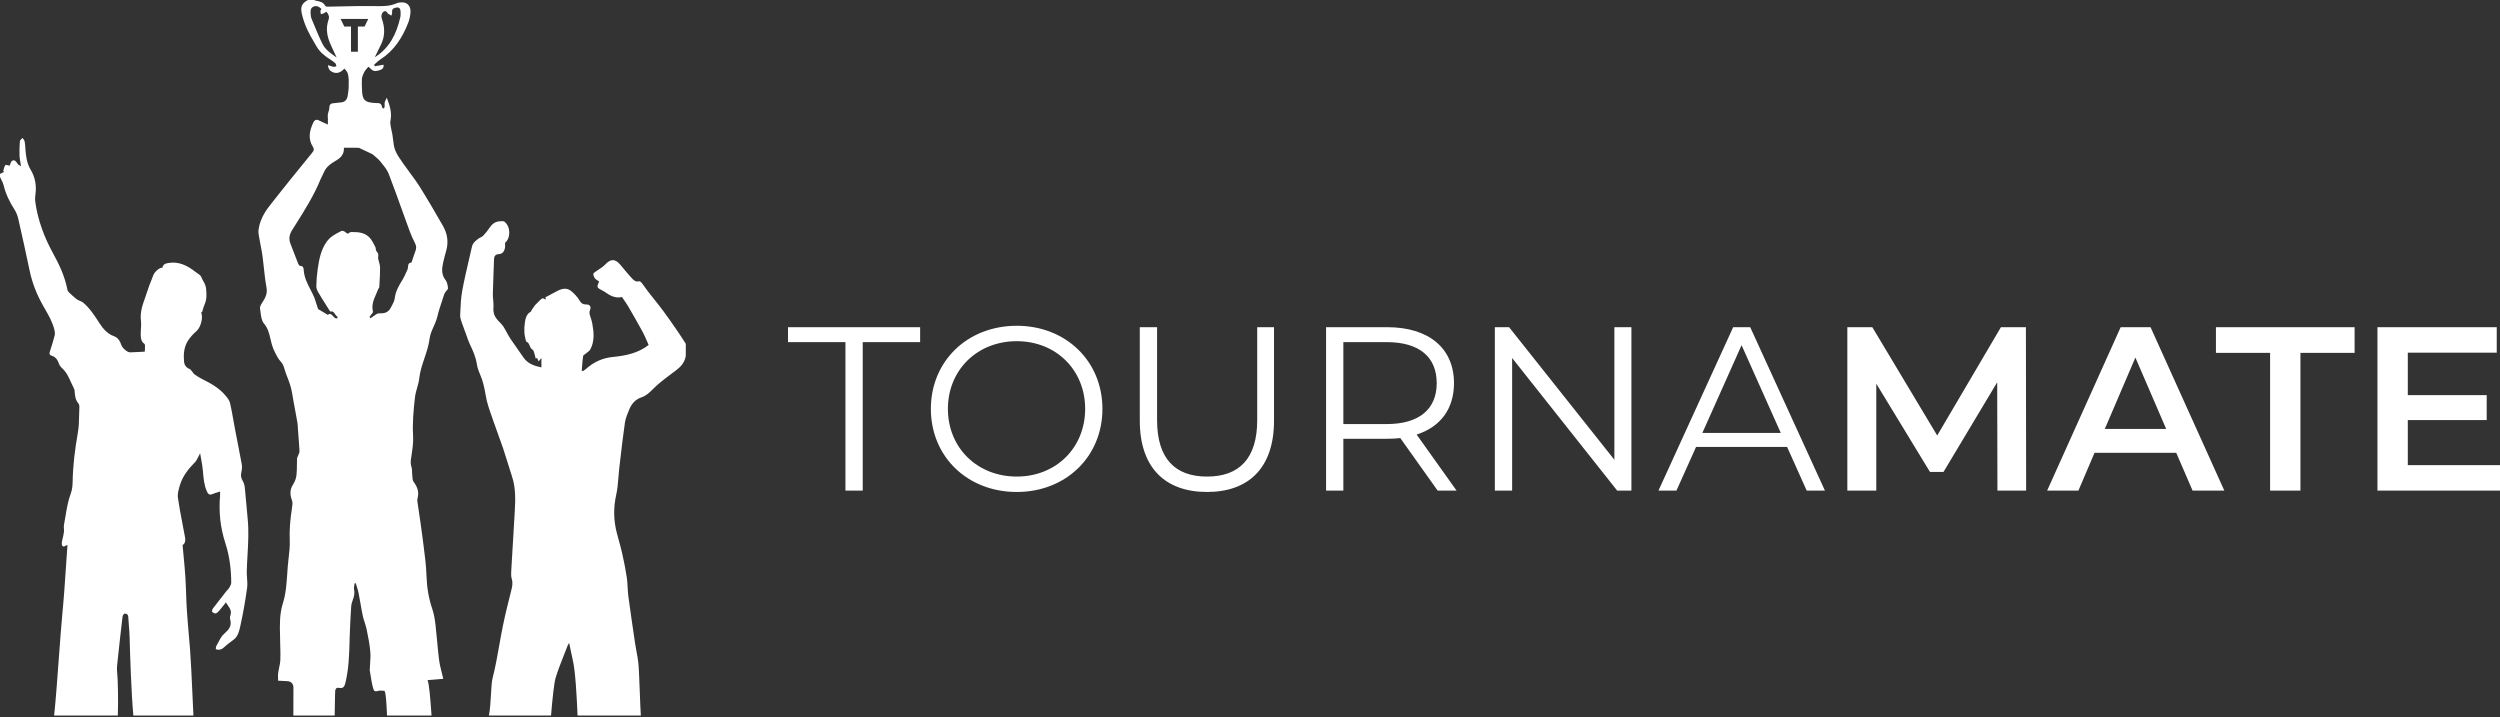
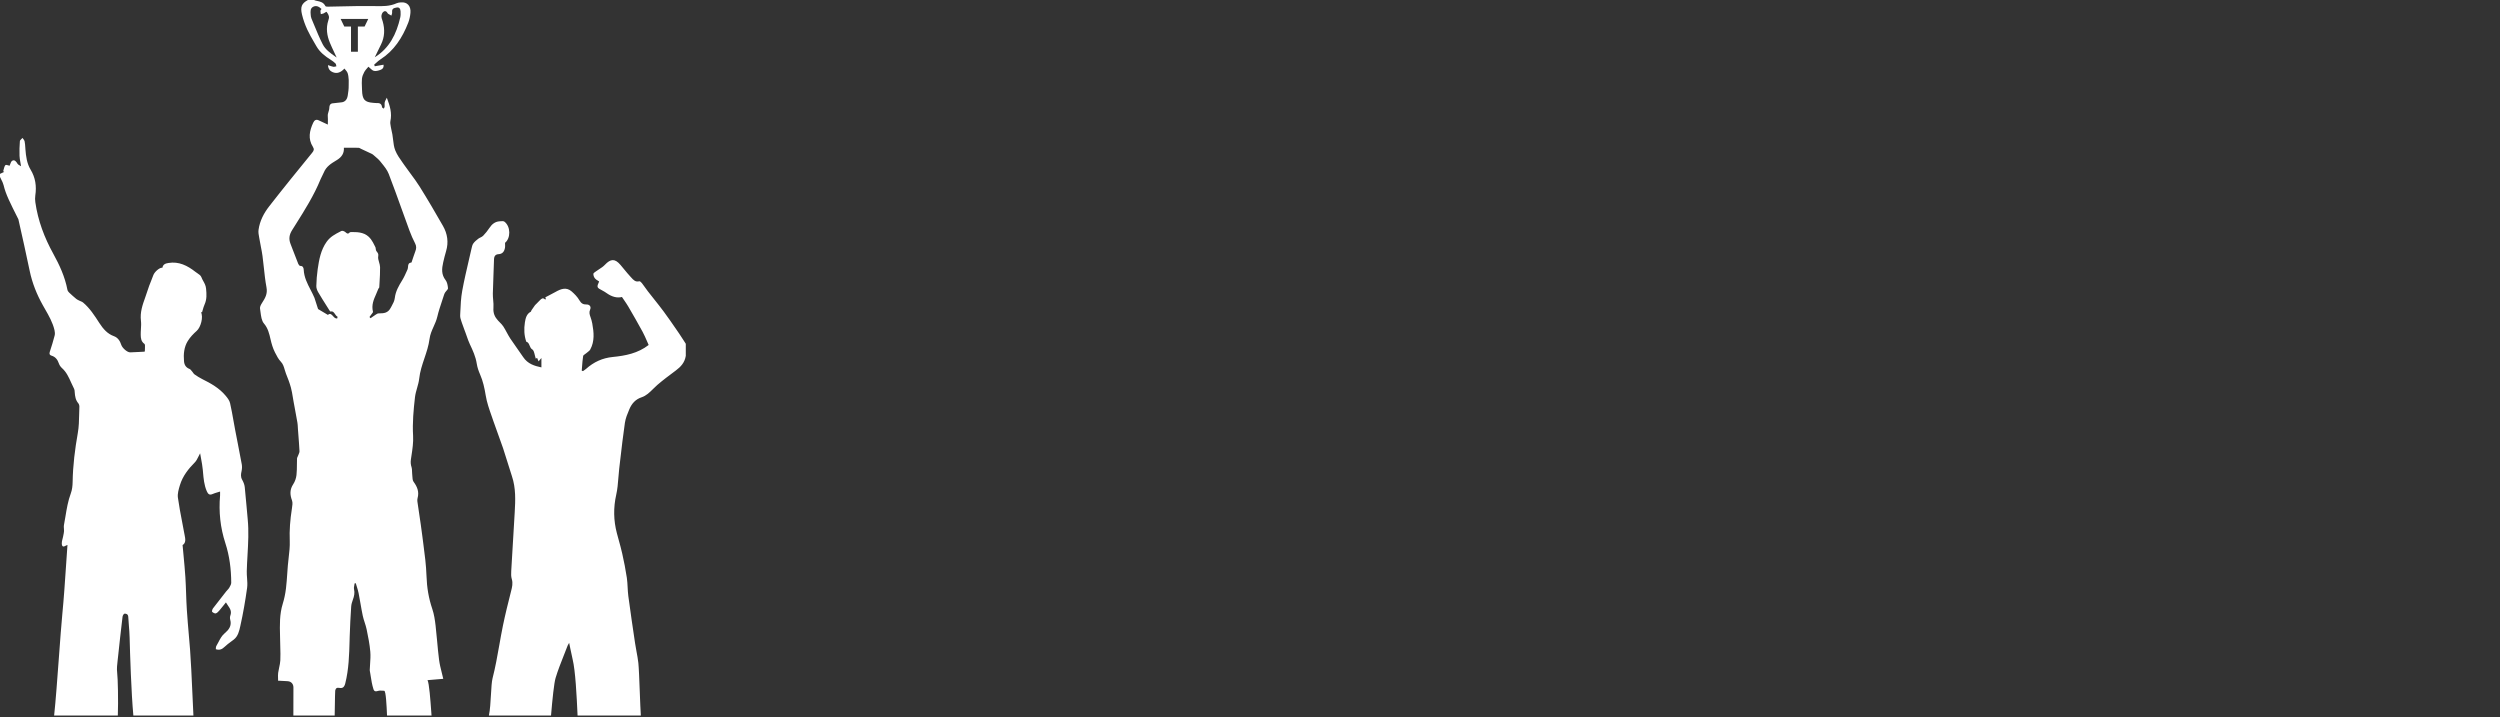
<svg xmlns="http://www.w3.org/2000/svg" width="380" height="109" viewBox="0 0 380 109" fill="none">
  <rect x="0" y="0" width="380" height="109" fill="#333333" stroke="none" />
-   <path fill-rule="evenodd" clip-rule="evenodd" d="M61.946 40.948L61.868 41.123L61.868 41.124C61.645 41.628 61.421 42.136 61.137 42.597C60.626 43.426 60.135 44.259 60.014 45.272C59.958 45.745 59.756 46.113 59.546 46.495C59.496 46.586 59.445 46.678 59.396 46.773C58.962 47.608 58.337 47.62 57.66 47.632C57.619 47.633 57.577 47.634 57.536 47.635C57.401 47.638 57.262 47.728 57.133 47.811C57.117 47.822 57.1 47.833 57.083 47.844C56.899 47.961 56.721 48.087 56.542 48.214L56.542 48.214C56.5 48.244 56.459 48.274 56.417 48.304C56.386 48.325 56.355 48.347 56.324 48.369C56.287 48.328 56.251 48.287 56.215 48.246C56.196 48.225 56.178 48.204 56.16 48.183C56.188 48.145 56.218 48.106 56.247 48.067L56.248 48.066L56.248 48.066C56.319 47.972 56.39 47.878 56.457 47.781C56.481 47.745 56.512 47.707 56.544 47.668C56.626 47.565 56.713 47.457 56.694 47.385C56.434 46.367 56.804 45.532 57.174 44.699C57.292 44.434 57.409 44.169 57.507 43.899C57.52 43.862 57.549 43.828 57.578 43.796C57.613 43.756 57.647 43.718 57.648 43.676C57.661 43.431 57.676 43.185 57.691 42.939V42.939C57.738 42.16 57.785 41.38 57.77 40.601C57.765 40.357 57.691 40.106 57.619 39.859C57.526 39.545 57.436 39.237 57.49 38.957C57.557 38.614 57.431 38.453 57.307 38.295C57.244 38.215 57.182 38.135 57.147 38.034C57.123 37.967 57.117 37.892 57.111 37.818C57.103 37.729 57.096 37.641 57.06 37.569C57.026 37.502 56.992 37.434 56.958 37.367C56.781 37.012 56.602 36.654 56.37 36.347C55.612 35.345 54.549 35.262 53.47 35.27C53.356 35.271 53.203 35.274 53.135 35.35C52.892 35.619 52.737 35.488 52.544 35.323C52.522 35.305 52.5 35.286 52.477 35.267C52.324 35.141 52.032 35.032 51.885 35.109C51.813 35.146 51.742 35.184 51.67 35.221C50.928 35.604 50.196 35.983 49.648 36.754C48.764 37.996 48.503 39.442 48.288 40.917C48.165 41.759 48.104 42.617 48.081 43.47C48.072 43.781 48.201 44.135 48.358 44.404C48.78 45.127 49.226 45.832 49.672 46.537C49.797 46.736 49.923 46.935 50.048 47.134C50.102 47.22 50.196 47.364 50.246 47.352C50.605 47.266 50.764 47.505 50.924 47.743C51.028 47.9 51.133 48.056 51.293 48.12C51.307 48.126 51.298 48.203 51.288 48.281C51.283 48.319 51.279 48.356 51.277 48.386C50.997 48.472 50.805 48.256 50.62 48.047C50.397 47.797 50.185 47.557 49.841 47.866L49.172 47.467L49.154 47.457C48.863 47.283 48.591 47.12 48.346 46.974C48.149 46.364 47.972 45.812 47.794 45.261C47.79 45.25 47.785 45.241 47.78 45.231C47.776 45.224 47.773 45.217 47.77 45.21C47.6 44.813 47.401 44.429 47.203 44.045C46.711 43.095 46.219 42.144 46.163 40.988C46.148 40.683 46.026 40.404 45.641 40.422C45.542 40.427 45.391 40.245 45.338 40.113C45.044 39.376 44.759 38.634 44.475 37.892L44.475 37.891L44.473 37.887C44.368 37.612 44.263 37.338 44.157 37.064C43.869 36.318 43.96 35.685 44.398 34.984C44.585 34.685 44.773 34.386 44.961 34.088L44.961 34.088C46.344 31.892 47.729 29.693 48.732 27.236C48.803 27.063 48.889 26.897 48.975 26.731L48.975 26.731C49.061 26.565 49.147 26.398 49.218 26.224C49.592 25.307 50.34 24.853 51.07 24.409L51.117 24.381C51.149 24.361 51.181 24.342 51.213 24.323C51.922 23.889 52.33 23.308 52.271 22.454C52.461 22.454 52.652 22.454 52.842 22.453H52.842C53.398 22.452 53.953 22.45 54.508 22.462C54.595 22.464 54.682 22.514 54.769 22.564C54.808 22.587 54.847 22.61 54.886 22.628L55.228 22.787L55.228 22.787C55.616 22.967 56.004 23.148 56.391 23.33L56.422 23.345C56.522 23.392 56.624 23.44 56.707 23.513C56.806 23.601 56.908 23.687 57.01 23.773L57.01 23.773L57.01 23.773C57.292 24.011 57.574 24.249 57.804 24.538C57.873 24.625 57.944 24.712 58.015 24.8C58.429 25.311 58.856 25.837 59.089 26.442C59.795 28.273 60.46 30.123 61.125 31.973C61.493 32.999 61.862 34.025 62.238 35.048C62.485 35.718 62.776 36.373 63.099 37.002C63.313 37.419 63.298 37.78 63.132 38.194C63.014 38.489 62.915 38.793 62.815 39.097C62.764 39.254 62.713 39.41 62.659 39.566C62.649 39.595 62.639 39.628 62.629 39.663L62.629 39.663C62.594 39.778 62.555 39.908 62.51 39.912C62.067 39.954 62.042 40.257 62.018 40.56C62.007 40.697 61.996 40.835 61.946 40.948ZM52.332 4.032L51.777 2.882H53.875H55.973L55.417 4.032H54.397V5.211V5.741V7.862H53.444H53.352V4.591V4.061V4.032H52.332ZM49.042 6.714C48.559 5.765 48.149 4.77 47.74 3.775C47.606 3.451 47.472 3.127 47.336 2.804C47.258 2.619 47.238 2.397 47.223 2.189L47.221 2.166C47.189 1.73 47.155 1.266 47.594 1.034C48.058 0.79 48.462 0.986 48.869 1.359C48.841 1.407 48.813 1.448 48.789 1.484C48.742 1.552 48.706 1.604 48.705 1.656C48.703 1.771 48.722 1.886 48.742 2.001L48.742 2.001L48.742 2.002C48.75 2.05 48.758 2.099 48.764 2.147C48.804 2.138 48.844 2.13 48.885 2.123L48.885 2.123C48.977 2.105 49.07 2.088 49.156 2.051C49.229 2.019 49.321 1.962 49.406 1.909C49.521 1.837 49.622 1.775 49.642 1.798C49.802 1.994 49.939 2.245 49.996 2.5C50.038 2.686 49.967 2.919 49.903 3.114C49.521 4.288 49.694 5.416 50.148 6.509C50.35 6.998 50.576 7.475 50.818 7.988C50.932 8.23 51.051 8.48 51.172 8.743C51.109 8.699 51.047 8.655 50.984 8.611C50.195 8.055 49.462 7.538 49.042 6.714ZM57.918 6.756C58.468 5.632 58.517 4.464 58.172 3.261C58.151 3.187 58.126 3.114 58.101 3.04L58.101 3.04C58.038 2.859 57.976 2.677 57.975 2.494C57.974 2.278 58.067 2.003 58.207 1.857C58.407 1.648 58.678 1.616 58.873 1.937C58.911 2 58.956 2.069 59.013 2.105C59.124 2.175 59.24 2.236 59.355 2.298C59.402 2.323 59.449 2.348 59.496 2.373C59.508 2.32 59.526 2.265 59.543 2.211C59.581 2.091 59.618 1.971 59.605 1.858C59.54 1.296 59.893 1.224 60.219 1.159C60.242 1.154 60.266 1.149 60.288 1.144C60.686 1.061 60.869 1.339 60.886 1.738C60.898 2.041 60.906 2.359 60.84 2.649C60.261 5.178 59.183 7.332 56.966 8.702L57.355 7.908C57.549 7.511 57.734 7.134 57.918 6.756ZM67.375 103.18C67.302 102.86 67.224 102.549 67.148 102.242L67.148 102.242C66.982 101.583 66.823 100.948 66.739 100.3C66.617 99.356 66.53 98.405 66.444 97.455V97.455C66.372 96.66 66.3 95.866 66.207 95.075C66.107 94.227 65.981 93.359 65.71 92.565C65.155 90.935 64.885 89.292 64.828 87.54C64.775 85.913 64.561 84.291 64.347 82.671L64.347 82.671L64.347 82.668C64.291 82.245 64.236 81.823 64.183 81.401C64.046 80.301 63.882 79.205 63.719 78.109L63.719 78.108C63.626 77.488 63.534 76.869 63.446 76.249C63.423 76.083 63.422 75.897 63.466 75.74C63.741 74.761 63.428 73.998 62.866 73.234C62.71 73.02 62.692 72.68 62.675 72.344C62.668 72.211 62.661 72.079 62.646 71.956C62.631 71.84 62.629 71.721 62.627 71.601V71.601C62.624 71.406 62.62 71.212 62.563 71.038C62.428 70.633 62.395 70.272 62.458 69.83C62.484 69.649 62.512 69.468 62.539 69.287L62.539 69.287C62.692 68.274 62.848 67.248 62.79 66.244C62.675 64.26 62.855 62.311 63.079 60.364C63.134 59.892 63.266 59.431 63.398 58.97C63.532 58.501 63.666 58.032 63.718 57.551C63.836 56.467 64.177 55.455 64.516 54.447C64.838 53.488 65.16 52.533 65.289 51.519C65.377 50.831 65.646 50.233 65.914 49.636L65.914 49.636C66.128 49.16 66.342 48.685 66.464 48.164C66.658 47.337 66.927 46.531 67.195 45.725L67.195 45.725L67.195 45.724C67.302 45.404 67.409 45.084 67.511 44.762C67.55 44.638 67.616 44.522 67.686 44.416C67.734 44.344 67.798 44.272 67.862 44.201C67.985 44.062 68.106 43.927 68.095 43.804C68.058 43.381 67.971 42.882 67.731 42.58C67.069 41.74 67.148 40.836 67.364 39.889C67.496 39.314 67.635 38.741 67.804 38.179C68.214 36.813 68.007 35.524 67.335 34.346C66.182 32.326 65.008 30.318 63.779 28.353C63.352 27.669 62.873 27.025 62.394 26.381L62.394 26.381C62.081 25.959 61.768 25.538 61.469 25.106C61.375 24.97 61.279 24.835 61.183 24.7C60.765 24.11 60.343 23.515 60.076 22.849C59.878 22.355 59.814 21.797 59.75 21.239C59.72 20.974 59.69 20.709 59.645 20.45C59.616 20.286 59.579 20.124 59.542 19.962L59.542 19.962C59.5 19.779 59.458 19.596 59.428 19.411C59.417 19.34 59.404 19.267 59.39 19.194C59.341 18.927 59.29 18.653 59.342 18.41C59.599 17.201 59.28 16.118 58.798 14.851C58.748 14.956 58.7 15.046 58.657 15.127C58.573 15.286 58.508 15.409 58.48 15.541C58.453 15.667 58.458 15.801 58.462 15.935C58.466 16.033 58.469 16.13 58.461 16.226C58.455 16.293 58.417 16.357 58.38 16.421C58.363 16.45 58.346 16.479 58.332 16.509C58.304 16.487 58.268 16.466 58.232 16.445C58.155 16.401 58.078 16.356 58.072 16.303C58.006 15.663 57.598 15.653 57.164 15.662C57.069 15.664 56.974 15.655 56.878 15.645C56.835 15.641 56.792 15.636 56.749 15.633C55.418 15.533 55.069 15.141 55.03 13.688C55.026 13.544 55.02 13.4 55.014 13.256V13.256C54.996 12.825 54.978 12.394 55.017 11.97C55.051 11.61 55.206 11.243 55.379 10.927C55.496 10.714 55.659 10.53 55.812 10.358C55.878 10.284 55.941 10.212 55.999 10.14C56.086 10.21 56.17 10.288 56.252 10.366L56.252 10.366C56.437 10.539 56.617 10.708 56.823 10.767C57.114 10.85 57.475 10.744 57.782 10.639C58.095 10.532 58.375 10.321 58.295 9.836C57.853 9.914 57.433 9.987 57.015 10.061L56.964 10.07L56.931 9.978C56.913 9.926 56.895 9.875 56.876 9.824C56.977 9.739 57.076 9.648 57.175 9.558L57.175 9.558C57.389 9.364 57.602 9.169 57.839 9.019C59.87 7.727 61.158 5.754 62.058 3.437C62.239 2.971 62.344 2.448 62.388 1.942C62.48 0.892 61.884 0.273 60.932 0.364L60.88 0.369C60.689 0.386 60.49 0.404 60.318 0.483C59.248 0.974 58.144 0.951 57.017 0.927C56.929 0.925 56.841 0.924 56.753 0.922C55.191 0.894 53.629 0.931 52.067 0.968C51.337 0.985 50.607 1.002 49.877 1.013C49.732 1.015 49.501 1.009 49.456 0.918C49.168 0.342 48.679 0.241 48.186 0.138C48.118 0.124 48.051 0.111 47.985 0.095C47.928 0.083 47.874 0.058 47.82 0.034L47.82 0.034C47.794 0.022 47.768 0.01 47.742 0H46.804C45.865 0.512 45.618 1.025 45.908 2.227C46.099 3.013 46.377 3.789 46.714 4.515C47.023 5.179 47.389 5.811 47.756 6.442L47.756 6.442C47.867 6.632 47.977 6.823 48.086 7.014C48.619 7.952 49.421 8.551 50.271 9.09C50.526 9.251 50.776 9.433 50.994 9.647C51.057 9.707 51.078 9.819 51.099 9.931C51.109 9.982 51.118 10.032 51.132 10.078C51.085 10.086 51.038 10.099 50.991 10.111L50.991 10.111C50.885 10.14 50.779 10.168 50.679 10.15C50.5 10.118 50.324 10.059 50.127 9.992L50.127 9.992C50.04 9.962 49.949 9.931 49.852 9.9C49.896 10.53 50.194 10.812 50.57 10.97C51.248 11.256 51.825 10.995 52.353 10.42C52.413 10.501 52.471 10.569 52.528 10.634C52.716 10.853 52.879 11.042 52.945 11.553C53.02 12.027 53.012 12.309 53.004 12.597C53 12.724 52.996 12.852 53 12.999C53.012 13.508 52.935 14.026 52.855 14.531C52.753 15.168 52.411 15.54 51.793 15.568C51.629 15.576 51.466 15.6 51.303 15.623C51.138 15.646 50.974 15.67 50.809 15.678C50.346 15.699 50.066 15.783 50.053 16.45C50.049 16.612 49.998 16.777 49.944 16.95C49.874 17.173 49.801 17.407 49.823 17.66C49.85 17.958 49.843 18.259 49.837 18.554V18.555C49.834 18.683 49.831 18.811 49.831 18.936C49.662 18.858 49.502 18.784 49.349 18.713L49.349 18.713C49.031 18.566 48.74 18.431 48.452 18.293C48.052 18.1 47.787 18.263 47.603 18.662C47.042 19.875 46.785 21.097 47.561 22.323C47.794 22.69 47.706 22.903 47.439 23.231C45.246 25.917 43.058 28.609 40.923 31.351C40.121 32.381 39.48 33.57 39.297 34.949C39.247 35.321 39.323 35.718 39.397 36.109L39.397 36.109C39.419 36.223 39.44 36.336 39.459 36.447C39.515 36.79 39.582 37.131 39.648 37.472L39.648 37.472C39.742 37.951 39.836 38.43 39.901 38.913C39.98 39.502 40.043 40.093 40.106 40.685L40.106 40.685V40.685C40.212 41.689 40.319 42.692 40.506 43.677C40.698 44.687 40.286 45.332 39.831 46.044L39.819 46.063C39.665 46.304 39.481 46.64 39.522 46.89C39.549 47.055 39.571 47.229 39.593 47.405C39.678 48.065 39.767 48.758 40.114 49.162C40.737 49.886 40.936 50.757 41.122 51.571L41.124 51.578C41.284 52.275 41.471 52.925 41.781 53.534L41.821 53.612C42.066 54.095 42.322 54.598 42.679 54.967C43.023 55.322 43.15 55.763 43.276 56.203C43.334 56.404 43.391 56.604 43.469 56.795C43.752 57.491 44.024 58.199 44.222 58.927C44.35 59.401 44.43 59.891 44.509 60.38C44.545 60.602 44.581 60.823 44.622 61.043C44.68 61.359 44.739 61.674 44.798 61.99C44.938 62.737 45.077 63.484 45.205 64.233C45.246 64.471 45.259 64.715 45.271 64.958L45.271 64.959C45.277 65.066 45.282 65.174 45.29 65.281C45.311 65.561 45.333 65.841 45.355 66.12L45.355 66.12C45.418 66.939 45.482 67.758 45.521 68.579C45.528 68.741 45.455 68.909 45.383 69.076C45.352 69.146 45.322 69.216 45.297 69.286C45.28 69.335 45.257 69.384 45.233 69.432C45.192 69.517 45.15 69.602 45.147 69.689C45.136 69.986 45.134 70.284 45.132 70.581V70.581C45.128 71.126 45.125 71.67 45.065 72.206C45.012 72.689 44.831 73.205 44.572 73.597C44.038 74.407 44.054 75.173 44.385 76.064C44.512 76.405 44.44 76.86 44.376 77.266L44.359 77.375C44.111 78.98 43.974 80.578 44.042 82.219C44.076 83.062 43.977 83.912 43.878 84.762C43.831 85.164 43.784 85.566 43.751 85.967C43.718 86.361 43.691 86.755 43.665 87.15V87.15V87.15C43.612 87.918 43.56 88.686 43.467 89.448C43.372 90.232 43.212 91.019 42.98 91.766C42.483 93.36 42.524 94.988 42.565 96.619C42.572 96.915 42.579 97.21 42.584 97.506C42.588 97.796 42.596 98.086 42.604 98.376V98.376C42.623 99.042 42.642 99.708 42.609 100.371C42.59 100.743 42.51 101.11 42.43 101.478C42.373 101.742 42.315 102.007 42.28 102.274C42.246 102.538 42.255 102.809 42.263 103.085C42.267 103.211 42.271 103.338 42.271 103.466C42.446 103.475 42.613 103.482 42.774 103.489H42.774C43.118 103.504 43.437 103.517 43.754 103.544C44.259 103.586 44.604 103.956 44.601 104.504C44.6 104.667 44.598 105.692 44.596 106.808C44.595 107.482 44.593 108.189 44.592 108.759H50.871C50.879 108.366 50.886 107.912 50.894 107.456C50.913 106.27 50.932 105.079 50.952 104.974C51.019 104.608 51.219 104.489 51.565 104.557C52.047 104.651 52.327 104.487 52.48 103.875C53.021 101.718 53.079 99.516 53.138 97.31L53.138 97.308C53.143 97.129 53.148 96.951 53.153 96.773C53.195 95.249 53.284 93.727 53.38 92.207C53.403 91.852 53.512 91.493 53.636 91.16C53.83 90.636 53.946 90.13 53.815 89.551C53.773 89.369 53.813 89.164 53.853 88.959C53.872 88.865 53.89 88.772 53.901 88.681L53.927 88.675C53.964 88.667 54.002 88.659 54.04 88.65C54.052 88.647 54.063 88.645 54.075 88.642C54.121 88.801 54.17 88.959 54.22 89.116L54.22 89.116C54.329 89.464 54.438 89.812 54.509 90.168C54.613 90.684 54.702 91.203 54.791 91.722L54.792 91.722L54.792 91.722C54.899 92.347 55.007 92.972 55.139 93.591C55.212 93.936 55.321 94.271 55.429 94.606C55.542 94.954 55.654 95.302 55.728 95.66C55.96 96.79 56.193 97.931 56.288 99.08C56.339 99.695 56.296 100.319 56.253 100.943C56.232 101.247 56.211 101.551 56.201 101.855C56.198 101.943 56.218 102.031 56.237 102.12C56.246 102.161 56.255 102.203 56.262 102.244C56.286 102.394 56.31 102.544 56.334 102.695L56.334 102.695C56.389 103.05 56.445 103.405 56.513 103.756C56.577 104.087 56.661 104.415 56.761 104.735C56.886 105.138 57.128 105.124 57.467 105.019C57.681 104.952 57.917 104.968 58.151 104.985H58.151H58.151C58.234 104.991 58.316 104.996 58.398 104.998C58.662 105.005 58.765 107.305 58.829 108.759H65.594C65.581 108.58 65.567 108.388 65.552 108.186L65.552 108.185C65.423 106.406 65.24 103.883 64.983 103.383C65.419 103.347 65.831 103.311 66.243 103.276C66.615 103.245 66.986 103.213 67.375 103.18ZM83.757 108.759H74.312C74.495 107.91 74.564 106.689 74.627 105.566V105.566C74.685 104.544 74.739 103.602 74.869 103.095C75.292 101.454 75.589 99.775 75.887 98.094L75.887 98.094L75.887 98.094C76.061 97.11 76.235 96.125 76.435 95.148C76.795 93.384 77.233 91.638 77.675 89.895L77.689 89.842C77.844 89.23 77.99 88.656 77.789 88.007C77.675 87.641 77.685 87.21 77.707 86.813C77.797 85.216 77.894 83.62 77.99 82.023C78.074 80.644 78.157 79.263 78.236 77.883C78.343 76.029 78.418 74.18 77.814 72.384C77.575 71.675 77.355 70.958 77.135 70.241L77.135 70.241L77.135 70.24C76.917 69.528 76.698 68.815 76.461 68.11C76.23 67.423 75.979 66.743 75.729 66.064C75.479 65.384 75.228 64.705 74.997 64.017C74.905 63.744 74.809 63.471 74.714 63.197L74.713 63.197L74.713 63.196C74.358 62.182 74.001 61.163 73.829 60.111C73.645 58.989 73.418 57.928 72.969 56.905C72.744 56.393 72.554 55.84 72.468 55.283C72.301 54.203 71.866 53.262 71.414 52.311C71.231 51.926 71.089 51.518 70.948 51.11C70.886 50.931 70.823 50.752 70.758 50.575C70.705 50.434 70.652 50.292 70.598 50.151L70.597 50.15C70.464 49.799 70.331 49.449 70.215 49.092C70.193 49.024 70.17 48.956 70.146 48.887C70.04 48.578 69.931 48.259 69.945 47.953C69.952 47.797 69.959 47.641 69.966 47.484C70.014 46.381 70.062 45.27 70.259 44.196C70.552 42.606 70.918 41.032 71.284 39.459L71.284 39.459L71.284 39.459L71.284 39.458L71.284 39.458C71.412 38.907 71.54 38.356 71.665 37.804L71.675 37.761C71.734 37.496 71.798 37.21 71.943 37.008C72.145 36.725 72.423 36.499 72.694 36.29C72.795 36.212 72.91 36.156 73.025 36.1C73.173 36.028 73.32 35.956 73.432 35.841C73.786 35.478 74.112 35.071 74.397 34.64C74.783 34.055 75.265 33.685 75.923 33.641C75.966 33.638 76.01 33.634 76.056 33.63L76.056 33.63C76.286 33.609 76.54 33.586 76.688 33.703C77.644 34.464 77.633 36.197 76.766 36.908C76.766 37.001 76.769 37.088 76.772 37.172V37.172V37.172C76.779 37.345 76.785 37.5 76.759 37.65C76.661 38.234 76.37 38.603 75.786 38.634C75.353 38.657 75.106 38.885 75.091 39.415C75.07 40.182 75.04 40.948 75.009 41.714V41.714V41.714C74.971 42.683 74.933 43.652 74.912 44.621C74.906 44.946 74.934 45.273 74.963 45.599V45.599V45.599C74.999 45.999 75.034 46.399 75.003 46.794C74.94 47.607 75.214 48.196 75.705 48.728C75.787 48.817 75.872 48.903 75.957 48.989C76.155 49.188 76.353 49.387 76.506 49.622C76.691 49.909 76.856 50.212 77.02 50.516C77.192 50.834 77.364 51.152 77.561 51.451C77.884 51.941 78.223 52.418 78.562 52.896L78.563 52.896L78.563 52.896L78.563 52.896C78.884 53.348 79.206 53.8 79.513 54.262C80.216 55.323 81.24 55.617 82.295 55.845V54.416L82.253 54.466C82.164 54.571 82.091 54.658 82.02 54.742C81.968 54.804 81.916 54.864 81.861 54.93L81.801 54.783C81.744 54.647 81.695 54.526 81.645 54.405C81.53 54.461 81.446 54.503 81.431 54.51C81.378 54.354 81.337 54.177 81.296 54.002C81.208 53.619 81.121 53.244 80.91 53.117C80.683 52.981 80.589 52.747 80.498 52.522C80.391 52.26 80.29 52.011 79.993 51.94C79.664 50.986 79.629 49.998 79.783 49.009C79.884 48.356 80.046 47.709 80.675 47.384C80.709 47.367 80.725 47.315 80.743 47.26L80.743 47.26C80.755 47.221 80.768 47.181 80.788 47.152C80.959 46.897 81.133 46.645 81.314 46.4C81.362 46.336 81.42 46.282 81.479 46.229L81.479 46.229C81.505 46.205 81.531 46.182 81.556 46.157C81.661 46.042 81.768 45.936 81.874 45.831L81.874 45.831C81.92 45.786 81.965 45.741 82.01 45.696L82.056 45.649C82.285 45.415 82.512 45.183 82.843 45.513C82.852 45.521 82.874 45.512 82.908 45.498L82.92 45.493C82.937 45.486 82.956 45.478 82.977 45.471L82.932 45.32L82.893 45.188C83.055 45.103 83.218 45.02 83.381 44.936C83.736 44.755 84.092 44.572 84.44 44.374C85.252 43.913 86.079 43.588 86.891 44.298C87.334 44.684 87.771 45.13 88.069 45.647C88.352 46.137 88.658 46.292 89.151 46.281C89.628 46.27 89.89 46.627 89.703 47.048C89.514 47.475 89.615 47.806 89.752 48.184C89.867 48.503 89.964 48.834 90.025 49.17C90.269 50.517 90.402 51.867 89.721 53.121C89.632 53.284 89.476 53.403 89.32 53.522L89.319 53.522C89.25 53.575 89.181 53.627 89.118 53.683C89.064 53.731 88.998 53.777 88.931 53.822L88.931 53.822C88.792 53.916 88.655 54.009 88.637 54.125C88.553 54.661 88.512 55.204 88.471 55.748V55.748V55.748C88.456 55.945 88.441 56.142 88.424 56.339L88.52 56.376C88.551 56.388 88.581 56.4 88.611 56.411C88.63 56.397 88.65 56.384 88.669 56.37C88.685 56.36 88.7 56.349 88.716 56.339L88.758 56.31L88.758 56.31C88.865 56.238 88.972 56.166 89.069 56.08C90.258 55.015 91.586 54.414 93.141 54.261C95.054 54.072 96.957 53.71 98.596 52.436C98.506 52.237 98.418 52.034 98.329 51.828L98.329 51.828C98.126 51.361 97.919 50.885 97.675 50.433C96.974 49.139 96.238 47.867 95.5 46.597C95.314 46.279 95.107 45.977 94.88 45.647L94.88 45.647C94.77 45.486 94.656 45.32 94.537 45.142C93.815 45.333 93.011 45.117 92.263 44.591C92.029 44.427 91.787 44.271 91.536 44.144C90.704 43.724 90.673 43.65 91.07 42.785C91.006 42.739 90.937 42.698 90.869 42.656L90.869 42.656C90.71 42.558 90.549 42.46 90.434 42.318C90.29 42.141 90.18 41.856 90.193 41.629C90.2 41.515 90.362 41.404 90.508 41.304C90.546 41.278 90.582 41.254 90.614 41.23C90.763 41.12 90.92 41.018 91.076 40.917C91.382 40.72 91.687 40.523 91.934 40.26C92.823 39.315 93.468 39.28 94.306 40.258C94.492 40.476 94.674 40.698 94.857 40.92L94.857 40.92C95.176 41.309 95.495 41.697 95.834 42.061C95.874 42.104 95.914 42.148 95.954 42.192C96.271 42.545 96.601 42.913 97.163 42.751C97.271 42.721 97.464 42.902 97.567 43.034C97.729 43.24 97.881 43.455 98.034 43.67L98.034 43.671C98.178 43.874 98.322 44.078 98.474 44.274C98.775 44.663 99.081 45.047 99.388 45.432L99.388 45.432C99.891 46.065 100.394 46.697 100.877 47.347C101.553 48.26 102.198 49.199 102.844 50.138L103.017 50.39L103.228 50.696C103.467 51.043 103.695 51.4 103.922 51.758L103.922 51.758L103.922 51.758L103.923 51.76L103.924 51.761C104.029 51.926 104.134 52.091 104.24 52.255V54.091C104.08 55.114 103.473 55.758 102.731 56.311L102.572 56.43C101.671 57.101 100.768 57.774 99.912 58.512C99.694 58.7 99.487 58.906 99.281 59.111L99.281 59.111C98.753 59.636 98.226 60.159 97.516 60.39C96.635 60.678 96.036 61.312 95.666 62.194L95.65 62.231C95.373 62.891 95.084 63.578 94.982 64.284C94.707 66.18 94.486 68.085 94.265 69.991L94.265 69.992C94.216 70.416 94.166 70.841 94.117 71.265C94.064 71.713 94.029 72.165 93.994 72.617L93.994 72.617C93.926 73.483 93.859 74.349 93.67 75.182C93.219 77.175 93.257 79.11 93.768 81.059C93.859 81.408 93.955 81.755 94.051 82.102C94.238 82.778 94.425 83.454 94.578 84.14C94.85 85.359 95.098 86.59 95.28 87.828C95.35 88.304 95.375 88.787 95.4 89.271L95.4 89.271L95.4 89.272C95.424 89.717 95.447 90.163 95.505 90.602C95.824 93.001 96.179 95.394 96.534 97.786C96.596 98.198 96.671 98.606 96.747 99.015C96.855 99.597 96.963 100.179 97.029 100.766C97.106 101.467 97.179 103.369 97.248 105.205V105.205L97.248 105.205V105.206C97.302 106.626 97.355 108.007 97.407 108.759H87.791C87.654 105.691 87.465 101.958 87.038 100.207C86.909 99.676 86.8 99.139 86.685 98.563C86.63 98.29 86.573 98.009 86.512 97.716C86.466 97.796 86.428 97.859 86.397 97.911C86.343 98.001 86.307 98.06 86.283 98.124C86.1 98.607 85.909 99.088 85.719 99.568L85.718 99.569C85.264 100.715 84.809 101.862 84.451 103.044C84.22 103.804 83.962 106.269 83.757 108.759ZM8.228 108.759C8.461 106.602 8.715 103.151 8.955 99.899L8.955 99.899C9.144 97.33 9.324 94.885 9.477 93.303C9.711 90.886 9.873 88.46 10.035 86.033L10.035 86.033L10.035 86.033C10.106 84.965 10.177 83.898 10.255 82.831C10.248 82.834 10.237 82.838 10.224 82.842C10.175 82.858 10.09 82.886 10.014 82.933C9.609 83.187 9.402 83.099 9.391 82.584C9.386 82.366 9.444 82.147 9.502 81.927L9.502 81.927C9.532 81.818 9.561 81.708 9.582 81.599C9.595 81.534 9.609 81.469 9.622 81.404L9.622 81.404C9.669 81.179 9.716 80.954 9.732 80.725C9.74 80.597 9.728 80.465 9.716 80.333C9.701 80.161 9.685 79.989 9.716 79.828C9.802 79.386 9.875 78.942 9.948 78.498C10.144 77.31 10.34 76.123 10.765 74.989C10.965 74.457 11.031 73.835 11.04 73.251C11.078 70.74 11.393 68.275 11.828 65.811C11.994 64.872 12.014 63.901 12.034 62.931V62.931V62.931C12.041 62.56 12.049 62.189 12.065 61.821C12.072 61.647 12.008 61.423 11.903 61.3C11.489 60.818 11.4 60.229 11.356 59.61C11.354 59.588 11.353 59.565 11.351 59.542L11.351 59.542C11.342 59.391 11.332 59.231 11.268 59.111C11.108 58.807 10.966 58.49 10.824 58.173C10.461 57.363 10.098 56.552 9.428 55.955C9.232 55.78 9.049 55.533 8.962 55.277C8.752 54.659 8.418 54.229 7.824 54.057C7.536 53.974 7.463 53.788 7.575 53.452C7.844 52.646 8.091 51.83 8.306 51.004C8.371 50.753 8.346 50.447 8.286 50.188C8.007 49.003 7.423 47.987 6.839 46.972L6.839 46.972L6.839 46.971C6.727 46.776 6.615 46.581 6.505 46.385C5.598 44.765 4.906 43.05 4.515 41.184C3.967 38.562 3.389 35.947 2.796 33.336C2.684 32.846 2.51 32.34 2.249 31.932C1.505 30.765 0.882 29.55 0.55 28.158C0.477 27.853 0.334 27.568 0.19 27.284L0.19 27.284C0.124 27.153 0.059 27.022 -0 26.889V26.43L0.319 26.278L0.639 26.127L0.635 26.124L0.634 26.124C0.584 26.093 0.533 26.063 0.481 26.032C0.512 25.939 0.537 25.84 0.562 25.741C0.623 25.502 0.684 25.264 0.821 25.101C0.888 25.021 1.097 25.086 1.274 25.141L1.274 25.141C1.344 25.163 1.41 25.183 1.458 25.192C1.489 25.128 1.517 25.049 1.547 24.965C1.619 24.761 1.701 24.531 1.852 24.44C2.223 24.218 2.468 24.564 2.676 24.907C2.732 24.999 2.836 25.057 2.969 25.132L2.969 25.132C3.039 25.171 3.117 25.214 3.2 25.27C3.167 25.055 3.132 24.861 3.1 24.681C3.034 24.314 2.978 24.003 2.968 23.69C2.943 22.949 2.962 22.203 3.021 21.465C3.03 21.343 3.148 21.232 3.265 21.119C3.319 21.068 3.373 21.016 3.416 20.964C3.451 21.017 3.493 21.069 3.534 21.121L3.534 21.121C3.625 21.236 3.716 21.35 3.742 21.481C3.805 21.789 3.825 22.108 3.846 22.427C3.852 22.51 3.857 22.593 3.863 22.676C3.945 23.77 4.088 24.856 4.653 25.788C5.387 27 5.578 28.302 5.366 29.715C5.316 30.047 5.323 30.403 5.37 30.736C5.769 33.555 6.757 36.132 8.091 38.553C9.041 40.279 9.867 42.053 10.248 44.047C10.277 44.198 10.385 44.353 10.495 44.458C10.848 44.795 11.213 45.119 11.587 45.429C11.699 45.521 11.831 45.585 11.962 45.649L11.962 45.649C12.002 45.669 12.041 45.688 12.08 45.708C12.144 45.741 12.211 45.769 12.278 45.796C12.4 45.846 12.522 45.895 12.621 45.978C13.643 46.834 14.378 47.972 15.11 49.111C15.681 49.997 16.339 50.75 17.316 51.098C17.894 51.305 18.237 51.803 18.433 52.417C18.585 52.891 19.333 53.568 19.791 53.559C20.288 53.549 20.785 53.52 21.299 53.49L21.3 53.49C21.525 53.477 21.753 53.464 21.986 53.452C21.986 53.45 21.987 53.446 21.989 53.441C21.999 53.412 22.025 53.337 22.023 53.261C22.02 53.161 22.026 53.045 22.032 52.927C22.047 52.639 22.062 52.345 21.953 52.268C21.449 51.914 21.399 51.41 21.39 50.881C21.384 50.598 21.403 50.313 21.421 50.029V50.029V50.029C21.448 49.604 21.475 49.181 21.424 48.768C21.263 47.463 21.672 46.326 22.08 45.19C22.214 44.817 22.348 44.444 22.462 44.065C22.593 43.629 22.764 43.208 22.934 42.787C23.061 42.475 23.188 42.162 23.298 41.844C23.476 41.332 24.252 40.635 24.686 40.695C24.785 40.145 25.181 40.044 25.611 39.972C27.174 39.71 28.485 40.363 29.711 41.327C29.798 41.395 29.895 41.459 29.992 41.525C30.253 41.7 30.519 41.878 30.61 42.129C30.687 42.344 30.794 42.536 30.903 42.731C31.088 43.062 31.276 43.399 31.322 43.859C31.409 44.73 31.45 45.496 31.093 46.286C30.977 46.542 30.899 46.818 30.819 47.099C30.783 47.226 30.747 47.354 30.707 47.481L30.675 47.473C30.646 47.466 30.601 47.454 30.545 47.44C30.942 48.196 30.512 49.75 29.905 50.287C29.397 50.737 28.9 51.252 28.538 51.841C27.976 52.754 27.872 53.827 27.97 54.92C28.023 55.514 28.297 55.881 28.812 56.081C28.933 56.129 29.032 56.253 29.128 56.376L29.129 56.376L29.129 56.376C29.163 56.42 29.198 56.463 29.233 56.503C29.276 56.552 29.315 56.608 29.354 56.664C29.418 56.757 29.481 56.849 29.566 56.907C29.947 57.166 30.335 57.422 30.744 57.624C32.046 58.273 33.318 58.974 34.301 60.152C34.578 60.483 34.879 60.871 34.973 61.287C35.173 62.163 35.331 63.052 35.488 63.94C35.57 64.401 35.651 64.862 35.739 65.321C35.868 66 36.001 66.678 36.134 67.357L36.134 67.357L36.134 67.357C36.344 68.429 36.554 69.501 36.749 70.576C36.809 70.905 36.793 71.276 36.72 71.604C36.617 72.064 36.557 72.472 36.804 72.915C36.991 73.25 37.158 73.641 37.2 74.024C37.304 74.979 37.386 75.936 37.469 76.894L37.469 76.895L37.469 76.895C37.528 77.573 37.586 78.251 37.652 78.929C37.829 80.745 37.726 82.553 37.623 84.362C37.576 85.186 37.529 86.009 37.509 86.834C37.501 87.177 37.527 87.523 37.553 87.869C37.59 88.369 37.627 88.867 37.561 89.35C37.293 91.291 36.959 93.225 36.534 95.131L36.526 95.169C36.364 95.9 36.182 96.716 35.54 97.212C35.404 97.317 35.266 97.418 35.128 97.52C34.79 97.77 34.451 98.02 34.148 98.314C33.753 98.696 33.357 98.871 32.803 98.678C32.809 98.63 32.811 98.578 32.813 98.525C32.817 98.409 32.822 98.29 32.873 98.206C32.991 98.012 33.096 97.811 33.2 97.609C33.454 97.12 33.708 96.631 34.149 96.259C34.723 95.773 35.27 95.16 34.993 94.186C34.939 93.998 34.945 93.749 35.012 93.567C35.251 92.91 34.962 92.492 34.636 92.021C34.536 91.877 34.432 91.728 34.34 91.565C34.232 91.7 34.13 91.829 34.032 91.953C33.814 92.23 33.614 92.484 33.402 92.726L33.362 92.771C33.199 92.959 33.02 93.166 32.814 93.232C32.651 93.284 32.395 93.134 32.243 92.994C32.188 92.944 32.269 92.612 32.367 92.482C32.93 91.736 33.508 91.003 34.086 90.27L34.086 90.27L34.086 90.27L34.419 89.847C34.471 89.782 34.528 89.721 34.586 89.66C34.68 89.56 34.774 89.461 34.841 89.342L34.859 89.31L34.882 89.27C35.008 89.048 35.148 88.801 35.147 88.568C35.138 86.511 34.887 84.495 34.251 82.546C33.489 80.209 33.234 77.797 33.45 75.325C33.46 75.204 33.457 75.082 33.455 74.942V74.942V74.942C33.453 74.871 33.452 74.796 33.452 74.715C33.32 74.758 33.192 74.796 33.068 74.832C32.799 74.912 32.548 74.986 32.309 75.094C31.847 75.3 31.62 75.105 31.425 74.652C31.029 73.728 30.943 72.748 30.856 71.758C30.846 71.644 30.836 71.53 30.826 71.416C30.773 70.842 30.668 70.274 30.561 69.695C30.513 69.434 30.464 69.17 30.419 68.902C30.32 69.078 30.235 69.251 30.154 69.415C29.989 69.751 29.841 70.051 29.625 70.27C28.637 71.266 27.771 72.347 27.342 73.762C27.16 74.362 26.959 75.041 27.041 75.638C27.212 76.884 27.45 78.118 27.688 79.354C27.794 79.91 27.901 80.466 28.002 81.023C28.018 81.111 28.036 81.198 28.054 81.286C28.178 81.902 28.301 82.51 27.753 82.852C27.799 83.374 27.848 83.887 27.896 84.394C28.003 85.523 28.106 86.621 28.177 87.721C28.23 88.54 28.259 89.361 28.287 90.182L28.287 90.182C28.316 91.021 28.345 91.859 28.4 92.695C28.485 93.997 28.597 95.296 28.709 96.595L28.709 96.596L28.709 96.596L28.709 96.597C28.771 97.309 28.832 98.022 28.889 98.735C29.013 100.288 29.134 102.947 29.256 105.643C29.304 106.697 29.352 107.757 29.4 108.759H20.27C19.95 105.271 19.765 99.398 19.703 96.919C19.688 96.291 19.638 95.664 19.587 95.037L19.587 95.037L19.587 95.037C19.553 94.617 19.519 94.197 19.496 93.776C19.473 93.352 19.198 93.263 18.93 93.274C18.82 93.279 18.649 93.562 18.628 93.736C18.381 95.799 18.147 97.864 17.932 99.93C17.916 100.079 17.899 100.229 17.881 100.379C17.807 101.005 17.732 101.64 17.809 102.245C17.918 103.102 17.993 106.578 17.91 108.759H8.228Z" fill="white" />
-   <path fill-rule="evenodd" clip-rule="evenodd" d="M154.548 51.86C160.509 51.86 164.944 56.224 164.944 62.149C164.944 68.074 160.509 72.438 154.548 72.438C148.552 72.438 144.081 68.074 144.081 62.149C144.081 56.224 148.552 51.86 154.548 51.86ZM154.548 49.518C147.026 49.518 141.492 54.911 141.492 62.149C141.492 69.387 147.026 74.78 154.548 74.78C161.999 74.78 167.569 69.422 167.569 62.149C167.569 54.875 161.999 49.518 154.548 49.518ZM119.778 52.004H128.507V74.569H131.132V52.004H139.86V49.733H119.778V52.004ZM173.249 63.959V49.732H175.875V63.853C175.875 69.742 178.642 72.439 183.467 72.439C188.327 72.439 191.096 69.742 191.096 63.853V49.732H193.65V63.959C193.65 71.091 189.818 74.78 183.467 74.78C177.116 74.78 173.249 71.091 173.249 63.959ZM210.788 52.004C215.755 52.004 218.381 54.275 218.381 58.248C218.381 62.151 215.755 64.458 210.788 64.458H204.189V52.004H210.788ZM212.846 66.587L218.523 74.569H221.397L215.33 66.055C218.948 64.884 221.006 62.151 221.006 58.248C221.006 52.926 217.175 49.733 210.859 49.733H201.563V74.569H204.189V66.693H210.859C211.569 66.693 212.208 66.657 212.846 66.587ZM247.975 49.733V74.569H245.81L229.844 54.416V74.569H227.218V49.733H229.383L245.385 69.885V49.733H247.975ZM264.72 52.465L270.68 65.805H258.759L264.72 52.465ZM257.801 67.934H271.638L274.618 74.569H277.387L266.033 49.733H263.442L252.088 74.569H254.821L257.801 67.934ZM303.61 74.569L303.574 58.106L295.414 71.731H293.356L285.195 58.319V74.569H280.795V49.733H284.591L294.456 66.196L304.141 49.733H307.938L307.974 74.569H303.61ZM324.578 54.345L329.261 65.202H319.93L324.578 54.345ZM318.369 68.822H330.787L333.27 74.569H338.096L326.884 49.733H322.343L311.167 74.569H315.92L318.369 68.822ZM345.053 53.636H336.822V49.733H357.898V53.636H349.666V74.569H345.053V53.636ZM380 74.569V70.702H365.986V63.855H377.978V60.058H365.986V53.601H379.504V49.733H361.373V74.569H380Z" fill="white" />
+   <path fill-rule="evenodd" clip-rule="evenodd" d="M61.946 40.948L61.868 41.123L61.868 41.124C61.645 41.628 61.421 42.136 61.137 42.597C60.626 43.426 60.135 44.259 60.014 45.272C59.958 45.745 59.756 46.113 59.546 46.495C59.496 46.586 59.445 46.678 59.396 46.773C58.962 47.608 58.337 47.62 57.66 47.632C57.619 47.633 57.577 47.634 57.536 47.635C57.401 47.638 57.262 47.728 57.133 47.811C57.117 47.822 57.1 47.833 57.083 47.844C56.899 47.961 56.721 48.087 56.542 48.214L56.542 48.214C56.5 48.244 56.459 48.274 56.417 48.304C56.386 48.325 56.355 48.347 56.324 48.369C56.287 48.328 56.251 48.287 56.215 48.246C56.196 48.225 56.178 48.204 56.16 48.183C56.188 48.145 56.218 48.106 56.247 48.067L56.248 48.066L56.248 48.066C56.319 47.972 56.39 47.878 56.457 47.781C56.481 47.745 56.512 47.707 56.544 47.668C56.626 47.565 56.713 47.457 56.694 47.385C56.434 46.367 56.804 45.532 57.174 44.699C57.292 44.434 57.409 44.169 57.507 43.899C57.52 43.862 57.549 43.828 57.578 43.796C57.613 43.756 57.647 43.718 57.648 43.676C57.661 43.431 57.676 43.185 57.691 42.939V42.939C57.738 42.16 57.785 41.38 57.77 40.601C57.765 40.357 57.691 40.106 57.619 39.859C57.526 39.545 57.436 39.237 57.49 38.957C57.557 38.614 57.431 38.453 57.307 38.295C57.244 38.215 57.182 38.135 57.147 38.034C57.123 37.967 57.117 37.892 57.111 37.818C57.103 37.729 57.096 37.641 57.06 37.569C57.026 37.502 56.992 37.434 56.958 37.367C56.781 37.012 56.602 36.654 56.37 36.347C55.612 35.345 54.549 35.262 53.47 35.27C53.356 35.271 53.203 35.274 53.135 35.35C52.892 35.619 52.737 35.488 52.544 35.323C52.522 35.305 52.5 35.286 52.477 35.267C52.324 35.141 52.032 35.032 51.885 35.109C51.813 35.146 51.742 35.184 51.67 35.221C50.928 35.604 50.196 35.983 49.648 36.754C48.764 37.996 48.503 39.442 48.288 40.917C48.165 41.759 48.104 42.617 48.081 43.47C48.072 43.781 48.201 44.135 48.358 44.404C48.78 45.127 49.226 45.832 49.672 46.537C49.797 46.736 49.923 46.935 50.048 47.134C50.102 47.22 50.196 47.364 50.246 47.352C50.605 47.266 50.764 47.505 50.924 47.743C51.028 47.9 51.133 48.056 51.293 48.12C51.307 48.126 51.298 48.203 51.288 48.281C51.283 48.319 51.279 48.356 51.277 48.386C50.997 48.472 50.805 48.256 50.62 48.047C50.397 47.797 50.185 47.557 49.841 47.866L49.172 47.467L49.154 47.457C48.863 47.283 48.591 47.12 48.346 46.974C48.149 46.364 47.972 45.812 47.794 45.261C47.79 45.25 47.785 45.241 47.78 45.231C47.776 45.224 47.773 45.217 47.77 45.21C47.6 44.813 47.401 44.429 47.203 44.045C46.711 43.095 46.219 42.144 46.163 40.988C46.148 40.683 46.026 40.404 45.641 40.422C45.542 40.427 45.391 40.245 45.338 40.113C45.044 39.376 44.759 38.634 44.475 37.892L44.475 37.891L44.473 37.887C44.368 37.612 44.263 37.338 44.157 37.064C43.869 36.318 43.96 35.685 44.398 34.984C44.585 34.685 44.773 34.386 44.961 34.088L44.961 34.088C46.344 31.892 47.729 29.693 48.732 27.236C48.803 27.063 48.889 26.897 48.975 26.731L48.975 26.731C49.061 26.565 49.147 26.398 49.218 26.224C49.592 25.307 50.34 24.853 51.07 24.409L51.117 24.381C51.149 24.361 51.181 24.342 51.213 24.323C51.922 23.889 52.33 23.308 52.271 22.454C52.461 22.454 52.652 22.454 52.842 22.453H52.842C53.398 22.452 53.953 22.45 54.508 22.462C54.595 22.464 54.682 22.514 54.769 22.564C54.808 22.587 54.847 22.61 54.886 22.628L55.228 22.787L55.228 22.787C55.616 22.967 56.004 23.148 56.391 23.33L56.422 23.345C56.522 23.392 56.624 23.44 56.707 23.513C56.806 23.601 56.908 23.687 57.01 23.773L57.01 23.773L57.01 23.773C57.292 24.011 57.574 24.249 57.804 24.538C57.873 24.625 57.944 24.712 58.015 24.8C58.429 25.311 58.856 25.837 59.089 26.442C59.795 28.273 60.46 30.123 61.125 31.973C61.493 32.999 61.862 34.025 62.238 35.048C62.485 35.718 62.776 36.373 63.099 37.002C63.313 37.419 63.298 37.78 63.132 38.194C63.014 38.489 62.915 38.793 62.815 39.097C62.764 39.254 62.713 39.41 62.659 39.566C62.649 39.595 62.639 39.628 62.629 39.663L62.629 39.663C62.594 39.778 62.555 39.908 62.51 39.912C62.067 39.954 62.042 40.257 62.018 40.56C62.007 40.697 61.996 40.835 61.946 40.948ZM52.332 4.032L51.777 2.882H53.875H55.973L55.417 4.032H54.397V5.211V5.741V7.862H53.444H53.352V4.591V4.061V4.032H52.332ZM49.042 6.714C48.559 5.765 48.149 4.77 47.74 3.775C47.606 3.451 47.472 3.127 47.336 2.804C47.258 2.619 47.238 2.397 47.223 2.189L47.221 2.166C47.189 1.73 47.155 1.266 47.594 1.034C48.058 0.79 48.462 0.986 48.869 1.359C48.841 1.407 48.813 1.448 48.789 1.484C48.742 1.552 48.706 1.604 48.705 1.656C48.703 1.771 48.722 1.886 48.742 2.001L48.742 2.001L48.742 2.002C48.75 2.05 48.758 2.099 48.764 2.147C48.804 2.138 48.844 2.13 48.885 2.123L48.885 2.123C48.977 2.105 49.07 2.088 49.156 2.051C49.229 2.019 49.321 1.962 49.406 1.909C49.521 1.837 49.622 1.775 49.642 1.798C49.802 1.994 49.939 2.245 49.996 2.5C50.038 2.686 49.967 2.919 49.903 3.114C49.521 4.288 49.694 5.416 50.148 6.509C50.35 6.998 50.576 7.475 50.818 7.988C50.932 8.23 51.051 8.48 51.172 8.743C51.109 8.699 51.047 8.655 50.984 8.611C50.195 8.055 49.462 7.538 49.042 6.714ZM57.918 6.756C58.468 5.632 58.517 4.464 58.172 3.261C58.151 3.187 58.126 3.114 58.101 3.04L58.101 3.04C58.038 2.859 57.976 2.677 57.975 2.494C57.974 2.278 58.067 2.003 58.207 1.857C58.407 1.648 58.678 1.616 58.873 1.937C58.911 2 58.956 2.069 59.013 2.105C59.124 2.175 59.24 2.236 59.355 2.298C59.402 2.323 59.449 2.348 59.496 2.373C59.508 2.32 59.526 2.265 59.543 2.211C59.581 2.091 59.618 1.971 59.605 1.858C59.54 1.296 59.893 1.224 60.219 1.159C60.242 1.154 60.266 1.149 60.288 1.144C60.686 1.061 60.869 1.339 60.886 1.738C60.898 2.041 60.906 2.359 60.84 2.649C60.261 5.178 59.183 7.332 56.966 8.702L57.355 7.908C57.549 7.511 57.734 7.134 57.918 6.756ZM67.375 103.18C67.302 102.86 67.224 102.549 67.148 102.242L67.148 102.242C66.982 101.583 66.823 100.948 66.739 100.3C66.617 99.356 66.53 98.405 66.444 97.455V97.455C66.372 96.66 66.3 95.866 66.207 95.075C66.107 94.227 65.981 93.359 65.71 92.565C65.155 90.935 64.885 89.292 64.828 87.54C64.775 85.913 64.561 84.291 64.347 82.671L64.347 82.671L64.347 82.668C64.291 82.245 64.236 81.823 64.183 81.401C64.046 80.301 63.882 79.205 63.719 78.109L63.719 78.108C63.626 77.488 63.534 76.869 63.446 76.249C63.423 76.083 63.422 75.897 63.466 75.74C63.741 74.761 63.428 73.998 62.866 73.234C62.71 73.02 62.692 72.68 62.675 72.344C62.668 72.211 62.661 72.079 62.646 71.956C62.631 71.84 62.629 71.721 62.627 71.601V71.601C62.624 71.406 62.62 71.212 62.563 71.038C62.428 70.633 62.395 70.272 62.458 69.83C62.484 69.649 62.512 69.468 62.539 69.287L62.539 69.287C62.692 68.274 62.848 67.248 62.79 66.244C62.675 64.26 62.855 62.311 63.079 60.364C63.134 59.892 63.266 59.431 63.398 58.97C63.532 58.501 63.666 58.032 63.718 57.551C63.836 56.467 64.177 55.455 64.516 54.447C64.838 53.488 65.16 52.533 65.289 51.519C65.377 50.831 65.646 50.233 65.914 49.636L65.914 49.636C66.128 49.16 66.342 48.685 66.464 48.164C66.658 47.337 66.927 46.531 67.195 45.725L67.195 45.725L67.195 45.724C67.302 45.404 67.409 45.084 67.511 44.762C67.55 44.638 67.616 44.522 67.686 44.416C67.734 44.344 67.798 44.272 67.862 44.201C67.985 44.062 68.106 43.927 68.095 43.804C68.058 43.381 67.971 42.882 67.731 42.58C67.069 41.74 67.148 40.836 67.364 39.889C67.496 39.314 67.635 38.741 67.804 38.179C68.214 36.813 68.007 35.524 67.335 34.346C66.182 32.326 65.008 30.318 63.779 28.353C63.352 27.669 62.873 27.025 62.394 26.381L62.394 26.381C62.081 25.959 61.768 25.538 61.469 25.106C61.375 24.97 61.279 24.835 61.183 24.7C60.765 24.11 60.343 23.515 60.076 22.849C59.878 22.355 59.814 21.797 59.75 21.239C59.72 20.974 59.69 20.709 59.645 20.45C59.616 20.286 59.579 20.124 59.542 19.962L59.542 19.962C59.5 19.779 59.458 19.596 59.428 19.411C59.417 19.34 59.404 19.267 59.39 19.194C59.341 18.927 59.29 18.653 59.342 18.41C59.599 17.201 59.28 16.118 58.798 14.851C58.748 14.956 58.7 15.046 58.657 15.127C58.573 15.286 58.508 15.409 58.48 15.541C58.453 15.667 58.458 15.801 58.462 15.935C58.466 16.033 58.469 16.13 58.461 16.226C58.455 16.293 58.417 16.357 58.38 16.421C58.363 16.45 58.346 16.479 58.332 16.509C58.304 16.487 58.268 16.466 58.232 16.445C58.155 16.401 58.078 16.356 58.072 16.303C58.006 15.663 57.598 15.653 57.164 15.662C57.069 15.664 56.974 15.655 56.878 15.645C56.835 15.641 56.792 15.636 56.749 15.633C55.418 15.533 55.069 15.141 55.03 13.688C55.026 13.544 55.02 13.4 55.014 13.256V13.256C54.996 12.825 54.978 12.394 55.017 11.97C55.051 11.61 55.206 11.243 55.379 10.927C55.496 10.714 55.659 10.53 55.812 10.358C55.878 10.284 55.941 10.212 55.999 10.14C56.086 10.21 56.17 10.288 56.252 10.366L56.252 10.366C56.437 10.539 56.617 10.708 56.823 10.767C57.114 10.85 57.475 10.744 57.782 10.639C58.095 10.532 58.375 10.321 58.295 9.836C57.853 9.914 57.433 9.987 57.015 10.061L56.964 10.07L56.931 9.978C56.913 9.926 56.895 9.875 56.876 9.824C56.977 9.739 57.076 9.648 57.175 9.558L57.175 9.558C57.389 9.364 57.602 9.169 57.839 9.019C59.87 7.727 61.158 5.754 62.058 3.437C62.239 2.971 62.344 2.448 62.388 1.942C62.48 0.892 61.884 0.273 60.932 0.364L60.88 0.369C60.689 0.386 60.49 0.404 60.318 0.483C59.248 0.974 58.144 0.951 57.017 0.927C56.929 0.925 56.841 0.924 56.753 0.922C55.191 0.894 53.629 0.931 52.067 0.968C51.337 0.985 50.607 1.002 49.877 1.013C49.732 1.015 49.501 1.009 49.456 0.918C49.168 0.342 48.679 0.241 48.186 0.138C48.118 0.124 48.051 0.111 47.985 0.095C47.928 0.083 47.874 0.058 47.82 0.034L47.82 0.034C47.794 0.022 47.768 0.01 47.742 0H46.804C45.865 0.512 45.618 1.025 45.908 2.227C46.099 3.013 46.377 3.789 46.714 4.515C47.023 5.179 47.389 5.811 47.756 6.442L47.756 6.442C47.867 6.632 47.977 6.823 48.086 7.014C48.619 7.952 49.421 8.551 50.271 9.09C50.526 9.251 50.776 9.433 50.994 9.647C51.057 9.707 51.078 9.819 51.099 9.931C51.109 9.982 51.118 10.032 51.132 10.078C51.085 10.086 51.038 10.099 50.991 10.111L50.991 10.111C50.885 10.14 50.779 10.168 50.679 10.15C50.5 10.118 50.324 10.059 50.127 9.992L50.127 9.992C50.04 9.962 49.949 9.931 49.852 9.9C49.896 10.53 50.194 10.812 50.57 10.97C51.248 11.256 51.825 10.995 52.353 10.42C52.413 10.501 52.471 10.569 52.528 10.634C52.716 10.853 52.879 11.042 52.945 11.553C53.02 12.027 53.012 12.309 53.004 12.597C53 12.724 52.996 12.852 53 12.999C53.012 13.508 52.935 14.026 52.855 14.531C52.753 15.168 52.411 15.54 51.793 15.568C51.629 15.576 51.466 15.6 51.303 15.623C51.138 15.646 50.974 15.67 50.809 15.678C50.346 15.699 50.066 15.783 50.053 16.45C50.049 16.612 49.998 16.777 49.944 16.95C49.874 17.173 49.801 17.407 49.823 17.66C49.85 17.958 49.843 18.259 49.837 18.554V18.555C49.834 18.683 49.831 18.811 49.831 18.936C49.662 18.858 49.502 18.784 49.349 18.713L49.349 18.713C49.031 18.566 48.74 18.431 48.452 18.293C48.052 18.1 47.787 18.263 47.603 18.662C47.042 19.875 46.785 21.097 47.561 22.323C47.794 22.69 47.706 22.903 47.439 23.231C45.246 25.917 43.058 28.609 40.923 31.351C40.121 32.381 39.48 33.57 39.297 34.949C39.247 35.321 39.323 35.718 39.397 36.109L39.397 36.109C39.419 36.223 39.44 36.336 39.459 36.447C39.515 36.79 39.582 37.131 39.648 37.472L39.648 37.472C39.742 37.951 39.836 38.43 39.901 38.913C39.98 39.502 40.043 40.093 40.106 40.685L40.106 40.685V40.685C40.212 41.689 40.319 42.692 40.506 43.677C40.698 44.687 40.286 45.332 39.831 46.044L39.819 46.063C39.665 46.304 39.481 46.64 39.522 46.89C39.549 47.055 39.571 47.229 39.593 47.405C39.678 48.065 39.767 48.758 40.114 49.162C40.737 49.886 40.936 50.757 41.122 51.571L41.124 51.578C41.284 52.275 41.471 52.925 41.781 53.534L41.821 53.612C42.066 54.095 42.322 54.598 42.679 54.967C43.023 55.322 43.15 55.763 43.276 56.203C43.334 56.404 43.391 56.604 43.469 56.795C43.752 57.491 44.024 58.199 44.222 58.927C44.35 59.401 44.43 59.891 44.509 60.38C44.545 60.602 44.581 60.823 44.622 61.043C44.68 61.359 44.739 61.674 44.798 61.99C44.938 62.737 45.077 63.484 45.205 64.233C45.246 64.471 45.259 64.715 45.271 64.958L45.271 64.959C45.277 65.066 45.282 65.174 45.29 65.281C45.311 65.561 45.333 65.841 45.355 66.12L45.355 66.12C45.418 66.939 45.482 67.758 45.521 68.579C45.528 68.741 45.455 68.909 45.383 69.076C45.352 69.146 45.322 69.216 45.297 69.286C45.28 69.335 45.257 69.384 45.233 69.432C45.192 69.517 45.15 69.602 45.147 69.689C45.136 69.986 45.134 70.284 45.132 70.581V70.581C45.128 71.126 45.125 71.67 45.065 72.206C45.012 72.689 44.831 73.205 44.572 73.597C44.038 74.407 44.054 75.173 44.385 76.064C44.512 76.405 44.44 76.86 44.376 77.266L44.359 77.375C44.111 78.98 43.974 80.578 44.042 82.219C44.076 83.062 43.977 83.912 43.878 84.762C43.831 85.164 43.784 85.566 43.751 85.967C43.718 86.361 43.691 86.755 43.665 87.15V87.15V87.15C43.612 87.918 43.56 88.686 43.467 89.448C43.372 90.232 43.212 91.019 42.98 91.766C42.483 93.36 42.524 94.988 42.565 96.619C42.572 96.915 42.579 97.21 42.584 97.506C42.588 97.796 42.596 98.086 42.604 98.376V98.376C42.623 99.042 42.642 99.708 42.609 100.371C42.59 100.743 42.51 101.11 42.43 101.478C42.373 101.742 42.315 102.007 42.28 102.274C42.246 102.538 42.255 102.809 42.263 103.085C42.267 103.211 42.271 103.338 42.271 103.466C42.446 103.475 42.613 103.482 42.774 103.489H42.774C43.118 103.504 43.437 103.517 43.754 103.544C44.259 103.586 44.604 103.956 44.601 104.504C44.6 104.667 44.598 105.692 44.596 106.808C44.595 107.482 44.593 108.189 44.592 108.759H50.871C50.879 108.366 50.886 107.912 50.894 107.456C50.913 106.27 50.932 105.079 50.952 104.974C51.019 104.608 51.219 104.489 51.565 104.557C52.047 104.651 52.327 104.487 52.48 103.875C53.021 101.718 53.079 99.516 53.138 97.31L53.138 97.308C53.143 97.129 53.148 96.951 53.153 96.773C53.195 95.249 53.284 93.727 53.38 92.207C53.403 91.852 53.512 91.493 53.636 91.16C53.83 90.636 53.946 90.13 53.815 89.551C53.773 89.369 53.813 89.164 53.853 88.959C53.872 88.865 53.89 88.772 53.901 88.681L53.927 88.675C53.964 88.667 54.002 88.659 54.04 88.65C54.052 88.647 54.063 88.645 54.075 88.642C54.121 88.801 54.17 88.959 54.22 89.116L54.22 89.116C54.329 89.464 54.438 89.812 54.509 90.168C54.613 90.684 54.702 91.203 54.791 91.722L54.792 91.722L54.792 91.722C54.899 92.347 55.007 92.972 55.139 93.591C55.212 93.936 55.321 94.271 55.429 94.606C55.542 94.954 55.654 95.302 55.728 95.66C55.96 96.79 56.193 97.931 56.288 99.08C56.339 99.695 56.296 100.319 56.253 100.943C56.232 101.247 56.211 101.551 56.201 101.855C56.198 101.943 56.218 102.031 56.237 102.12C56.246 102.161 56.255 102.203 56.262 102.244C56.286 102.394 56.31 102.544 56.334 102.695L56.334 102.695C56.389 103.05 56.445 103.405 56.513 103.756C56.577 104.087 56.661 104.415 56.761 104.735C56.886 105.138 57.128 105.124 57.467 105.019C57.681 104.952 57.917 104.968 58.151 104.985H58.151H58.151C58.234 104.991 58.316 104.996 58.398 104.998C58.662 105.005 58.765 107.305 58.829 108.759H65.594C65.581 108.58 65.567 108.388 65.552 108.186L65.552 108.185C65.423 106.406 65.24 103.883 64.983 103.383C65.419 103.347 65.831 103.311 66.243 103.276C66.615 103.245 66.986 103.213 67.375 103.18ZM83.757 108.759H74.312C74.495 107.91 74.564 106.689 74.627 105.566V105.566C74.685 104.544 74.739 103.602 74.869 103.095C75.292 101.454 75.589 99.775 75.887 98.094L75.887 98.094L75.887 98.094C76.061 97.11 76.235 96.125 76.435 95.148C76.795 93.384 77.233 91.638 77.675 89.895L77.689 89.842C77.844 89.23 77.99 88.656 77.789 88.007C77.675 87.641 77.685 87.21 77.707 86.813C77.797 85.216 77.894 83.62 77.99 82.023C78.074 80.644 78.157 79.263 78.236 77.883C78.343 76.029 78.418 74.18 77.814 72.384C77.575 71.675 77.355 70.958 77.135 70.241L77.135 70.241L77.135 70.24C76.917 69.528 76.698 68.815 76.461 68.11C76.23 67.423 75.979 66.743 75.729 66.064C75.479 65.384 75.228 64.705 74.997 64.017C74.905 63.744 74.809 63.471 74.714 63.197L74.713 63.197L74.713 63.196C74.358 62.182 74.001 61.163 73.829 60.111C73.645 58.989 73.418 57.928 72.969 56.905C72.744 56.393 72.554 55.84 72.468 55.283C72.301 54.203 71.866 53.262 71.414 52.311C71.231 51.926 71.089 51.518 70.948 51.11C70.886 50.931 70.823 50.752 70.758 50.575C70.705 50.434 70.652 50.292 70.598 50.151L70.597 50.15C70.464 49.799 70.331 49.449 70.215 49.092C70.193 49.024 70.17 48.956 70.146 48.887C70.04 48.578 69.931 48.259 69.945 47.953C69.952 47.797 69.959 47.641 69.966 47.484C70.014 46.381 70.062 45.27 70.259 44.196C70.552 42.606 70.918 41.032 71.284 39.459L71.284 39.459L71.284 39.459L71.284 39.458L71.284 39.458C71.412 38.907 71.54 38.356 71.665 37.804L71.675 37.761C71.734 37.496 71.798 37.21 71.943 37.008C72.145 36.725 72.423 36.499 72.694 36.29C72.795 36.212 72.91 36.156 73.025 36.1C73.173 36.028 73.32 35.956 73.432 35.841C73.786 35.478 74.112 35.071 74.397 34.64C74.783 34.055 75.265 33.685 75.923 33.641C75.966 33.638 76.01 33.634 76.056 33.63L76.056 33.63C76.286 33.609 76.54 33.586 76.688 33.703C77.644 34.464 77.633 36.197 76.766 36.908C76.766 37.001 76.769 37.088 76.772 37.172V37.172V37.172C76.779 37.345 76.785 37.5 76.759 37.65C76.661 38.234 76.37 38.603 75.786 38.634C75.353 38.657 75.106 38.885 75.091 39.415C75.07 40.182 75.04 40.948 75.009 41.714V41.714V41.714C74.971 42.683 74.933 43.652 74.912 44.621C74.906 44.946 74.934 45.273 74.963 45.599V45.599V45.599C74.999 45.999 75.034 46.399 75.003 46.794C74.94 47.607 75.214 48.196 75.705 48.728C75.787 48.817 75.872 48.903 75.957 48.989C76.155 49.188 76.353 49.387 76.506 49.622C76.691 49.909 76.856 50.212 77.02 50.516C77.192 50.834 77.364 51.152 77.561 51.451C77.884 51.941 78.223 52.418 78.562 52.896L78.563 52.896L78.563 52.896L78.563 52.896C78.884 53.348 79.206 53.8 79.513 54.262C80.216 55.323 81.24 55.617 82.295 55.845V54.416L82.253 54.466C82.164 54.571 82.091 54.658 82.02 54.742C81.968 54.804 81.916 54.864 81.861 54.93L81.801 54.783C81.744 54.647 81.695 54.526 81.645 54.405C81.53 54.461 81.446 54.503 81.431 54.51C81.378 54.354 81.337 54.177 81.296 54.002C81.208 53.619 81.121 53.244 80.91 53.117C80.683 52.981 80.589 52.747 80.498 52.522C80.391 52.26 80.29 52.011 79.993 51.94C79.664 50.986 79.629 49.998 79.783 49.009C79.884 48.356 80.046 47.709 80.675 47.384C80.709 47.367 80.725 47.315 80.743 47.26L80.743 47.26C80.755 47.221 80.768 47.181 80.788 47.152C80.959 46.897 81.133 46.645 81.314 46.4C81.362 46.336 81.42 46.282 81.479 46.229L81.479 46.229C81.505 46.205 81.531 46.182 81.556 46.157C81.661 46.042 81.768 45.936 81.874 45.831L81.874 45.831C81.92 45.786 81.965 45.741 82.01 45.696L82.056 45.649C82.285 45.415 82.512 45.183 82.843 45.513C82.852 45.521 82.874 45.512 82.908 45.498L82.92 45.493C82.937 45.486 82.956 45.478 82.977 45.471L82.932 45.32L82.893 45.188C83.055 45.103 83.218 45.02 83.381 44.936C83.736 44.755 84.092 44.572 84.44 44.374C85.252 43.913 86.079 43.588 86.891 44.298C87.334 44.684 87.771 45.13 88.069 45.647C88.352 46.137 88.658 46.292 89.151 46.281C89.628 46.27 89.89 46.627 89.703 47.048C89.514 47.475 89.615 47.806 89.752 48.184C89.867 48.503 89.964 48.834 90.025 49.17C90.269 50.517 90.402 51.867 89.721 53.121C89.632 53.284 89.476 53.403 89.32 53.522L89.319 53.522C89.25 53.575 89.181 53.627 89.118 53.683C89.064 53.731 88.998 53.777 88.931 53.822L88.931 53.822C88.792 53.916 88.655 54.009 88.637 54.125C88.553 54.661 88.512 55.204 88.471 55.748V55.748V55.748C88.456 55.945 88.441 56.142 88.424 56.339L88.52 56.376C88.551 56.388 88.581 56.4 88.611 56.411C88.63 56.397 88.65 56.384 88.669 56.37C88.685 56.36 88.7 56.349 88.716 56.339L88.758 56.31L88.758 56.31C88.865 56.238 88.972 56.166 89.069 56.08C90.258 55.015 91.586 54.414 93.141 54.261C95.054 54.072 96.957 53.71 98.596 52.436C98.506 52.237 98.418 52.034 98.329 51.828L98.329 51.828C98.126 51.361 97.919 50.885 97.675 50.433C96.974 49.139 96.238 47.867 95.5 46.597C95.314 46.279 95.107 45.977 94.88 45.647L94.88 45.647C94.77 45.486 94.656 45.32 94.537 45.142C93.815 45.333 93.011 45.117 92.263 44.591C92.029 44.427 91.787 44.271 91.536 44.144C90.704 43.724 90.673 43.65 91.07 42.785C91.006 42.739 90.937 42.698 90.869 42.656L90.869 42.656C90.71 42.558 90.549 42.46 90.434 42.318C90.29 42.141 90.18 41.856 90.193 41.629C90.2 41.515 90.362 41.404 90.508 41.304C90.546 41.278 90.582 41.254 90.614 41.23C90.763 41.12 90.92 41.018 91.076 40.917C91.382 40.72 91.687 40.523 91.934 40.26C92.823 39.315 93.468 39.28 94.306 40.258C94.492 40.476 94.674 40.698 94.857 40.92L94.857 40.92C95.176 41.309 95.495 41.697 95.834 42.061C95.874 42.104 95.914 42.148 95.954 42.192C96.271 42.545 96.601 42.913 97.163 42.751C97.271 42.721 97.464 42.902 97.567 43.034C97.729 43.24 97.881 43.455 98.034 43.67L98.034 43.671C98.178 43.874 98.322 44.078 98.474 44.274C98.775 44.663 99.081 45.047 99.388 45.432L99.388 45.432C99.891 46.065 100.394 46.697 100.877 47.347C101.553 48.26 102.198 49.199 102.844 50.138L103.017 50.39L103.228 50.696C103.467 51.043 103.695 51.4 103.922 51.758L103.922 51.758L103.922 51.758L103.923 51.76L103.924 51.761C104.029 51.926 104.134 52.091 104.24 52.255V54.091C104.08 55.114 103.473 55.758 102.731 56.311L102.572 56.43C101.671 57.101 100.768 57.774 99.912 58.512C99.694 58.7 99.487 58.906 99.281 59.111L99.281 59.111C98.753 59.636 98.226 60.159 97.516 60.39C96.635 60.678 96.036 61.312 95.666 62.194L95.65 62.231C95.373 62.891 95.084 63.578 94.982 64.284C94.707 66.18 94.486 68.085 94.265 69.991L94.265 69.992C94.216 70.416 94.166 70.841 94.117 71.265C94.064 71.713 94.029 72.165 93.994 72.617L93.994 72.617C93.926 73.483 93.859 74.349 93.67 75.182C93.219 77.175 93.257 79.11 93.768 81.059C93.859 81.408 93.955 81.755 94.051 82.102C94.238 82.778 94.425 83.454 94.578 84.14C94.85 85.359 95.098 86.59 95.28 87.828C95.35 88.304 95.375 88.787 95.4 89.271L95.4 89.271L95.4 89.272C95.424 89.717 95.447 90.163 95.505 90.602C95.824 93.001 96.179 95.394 96.534 97.786C96.596 98.198 96.671 98.606 96.747 99.015C96.855 99.597 96.963 100.179 97.029 100.766C97.106 101.467 97.179 103.369 97.248 105.205V105.205L97.248 105.205V105.206C97.302 106.626 97.355 108.007 97.407 108.759H87.791C87.654 105.691 87.465 101.958 87.038 100.207C86.909 99.676 86.8 99.139 86.685 98.563C86.63 98.29 86.573 98.009 86.512 97.716C86.466 97.796 86.428 97.859 86.397 97.911C86.343 98.001 86.307 98.06 86.283 98.124C86.1 98.607 85.909 99.088 85.719 99.568L85.718 99.569C85.264 100.715 84.809 101.862 84.451 103.044C84.22 103.804 83.962 106.269 83.757 108.759ZM8.228 108.759C8.461 106.602 8.715 103.151 8.955 99.899L8.955 99.899C9.144 97.33 9.324 94.885 9.477 93.303C9.711 90.886 9.873 88.46 10.035 86.033L10.035 86.033L10.035 86.033C10.106 84.965 10.177 83.898 10.255 82.831C10.248 82.834 10.237 82.838 10.224 82.842C10.175 82.858 10.09 82.886 10.014 82.933C9.609 83.187 9.402 83.099 9.391 82.584C9.386 82.366 9.444 82.147 9.502 81.927L9.502 81.927C9.532 81.818 9.561 81.708 9.582 81.599C9.595 81.534 9.609 81.469 9.622 81.404L9.622 81.404C9.669 81.179 9.716 80.954 9.732 80.725C9.74 80.597 9.728 80.465 9.716 80.333C9.701 80.161 9.685 79.989 9.716 79.828C9.802 79.386 9.875 78.942 9.948 78.498C10.144 77.31 10.34 76.123 10.765 74.989C10.965 74.457 11.031 73.835 11.04 73.251C11.078 70.74 11.393 68.275 11.828 65.811C11.994 64.872 12.014 63.901 12.034 62.931V62.931V62.931C12.041 62.56 12.049 62.189 12.065 61.821C12.072 61.647 12.008 61.423 11.903 61.3C11.489 60.818 11.4 60.229 11.356 59.61C11.354 59.588 11.353 59.565 11.351 59.542L11.351 59.542C11.342 59.391 11.332 59.231 11.268 59.111C11.108 58.807 10.966 58.49 10.824 58.173C10.461 57.363 10.098 56.552 9.428 55.955C9.232 55.78 9.049 55.533 8.962 55.277C8.752 54.659 8.418 54.229 7.824 54.057C7.536 53.974 7.463 53.788 7.575 53.452C7.844 52.646 8.091 51.83 8.306 51.004C8.371 50.753 8.346 50.447 8.286 50.188C8.007 49.003 7.423 47.987 6.839 46.972L6.839 46.972L6.839 46.971C6.727 46.776 6.615 46.581 6.505 46.385C5.598 44.765 4.906 43.05 4.515 41.184C3.967 38.562 3.389 35.947 2.796 33.336C1.505 30.765 0.882 29.55 0.55 28.158C0.477 27.853 0.334 27.568 0.19 27.284L0.19 27.284C0.124 27.153 0.059 27.022 -0 26.889V26.43L0.319 26.278L0.639 26.127L0.635 26.124L0.634 26.124C0.584 26.093 0.533 26.063 0.481 26.032C0.512 25.939 0.537 25.84 0.562 25.741C0.623 25.502 0.684 25.264 0.821 25.101C0.888 25.021 1.097 25.086 1.274 25.141L1.274 25.141C1.344 25.163 1.41 25.183 1.458 25.192C1.489 25.128 1.517 25.049 1.547 24.965C1.619 24.761 1.701 24.531 1.852 24.44C2.223 24.218 2.468 24.564 2.676 24.907C2.732 24.999 2.836 25.057 2.969 25.132L2.969 25.132C3.039 25.171 3.117 25.214 3.2 25.27C3.167 25.055 3.132 24.861 3.1 24.681C3.034 24.314 2.978 24.003 2.968 23.69C2.943 22.949 2.962 22.203 3.021 21.465C3.03 21.343 3.148 21.232 3.265 21.119C3.319 21.068 3.373 21.016 3.416 20.964C3.451 21.017 3.493 21.069 3.534 21.121L3.534 21.121C3.625 21.236 3.716 21.35 3.742 21.481C3.805 21.789 3.825 22.108 3.846 22.427C3.852 22.51 3.857 22.593 3.863 22.676C3.945 23.77 4.088 24.856 4.653 25.788C5.387 27 5.578 28.302 5.366 29.715C5.316 30.047 5.323 30.403 5.37 30.736C5.769 33.555 6.757 36.132 8.091 38.553C9.041 40.279 9.867 42.053 10.248 44.047C10.277 44.198 10.385 44.353 10.495 44.458C10.848 44.795 11.213 45.119 11.587 45.429C11.699 45.521 11.831 45.585 11.962 45.649L11.962 45.649C12.002 45.669 12.041 45.688 12.08 45.708C12.144 45.741 12.211 45.769 12.278 45.796C12.4 45.846 12.522 45.895 12.621 45.978C13.643 46.834 14.378 47.972 15.11 49.111C15.681 49.997 16.339 50.75 17.316 51.098C17.894 51.305 18.237 51.803 18.433 52.417C18.585 52.891 19.333 53.568 19.791 53.559C20.288 53.549 20.785 53.52 21.299 53.49L21.3 53.49C21.525 53.477 21.753 53.464 21.986 53.452C21.986 53.45 21.987 53.446 21.989 53.441C21.999 53.412 22.025 53.337 22.023 53.261C22.02 53.161 22.026 53.045 22.032 52.927C22.047 52.639 22.062 52.345 21.953 52.268C21.449 51.914 21.399 51.41 21.39 50.881C21.384 50.598 21.403 50.313 21.421 50.029V50.029V50.029C21.448 49.604 21.475 49.181 21.424 48.768C21.263 47.463 21.672 46.326 22.08 45.19C22.214 44.817 22.348 44.444 22.462 44.065C22.593 43.629 22.764 43.208 22.934 42.787C23.061 42.475 23.188 42.162 23.298 41.844C23.476 41.332 24.252 40.635 24.686 40.695C24.785 40.145 25.181 40.044 25.611 39.972C27.174 39.71 28.485 40.363 29.711 41.327C29.798 41.395 29.895 41.459 29.992 41.525C30.253 41.7 30.519 41.878 30.61 42.129C30.687 42.344 30.794 42.536 30.903 42.731C31.088 43.062 31.276 43.399 31.322 43.859C31.409 44.73 31.45 45.496 31.093 46.286C30.977 46.542 30.899 46.818 30.819 47.099C30.783 47.226 30.747 47.354 30.707 47.481L30.675 47.473C30.646 47.466 30.601 47.454 30.545 47.44C30.942 48.196 30.512 49.75 29.905 50.287C29.397 50.737 28.9 51.252 28.538 51.841C27.976 52.754 27.872 53.827 27.97 54.92C28.023 55.514 28.297 55.881 28.812 56.081C28.933 56.129 29.032 56.253 29.128 56.376L29.129 56.376L29.129 56.376C29.163 56.42 29.198 56.463 29.233 56.503C29.276 56.552 29.315 56.608 29.354 56.664C29.418 56.757 29.481 56.849 29.566 56.907C29.947 57.166 30.335 57.422 30.744 57.624C32.046 58.273 33.318 58.974 34.301 60.152C34.578 60.483 34.879 60.871 34.973 61.287C35.173 62.163 35.331 63.052 35.488 63.94C35.57 64.401 35.651 64.862 35.739 65.321C35.868 66 36.001 66.678 36.134 67.357L36.134 67.357L36.134 67.357C36.344 68.429 36.554 69.501 36.749 70.576C36.809 70.905 36.793 71.276 36.72 71.604C36.617 72.064 36.557 72.472 36.804 72.915C36.991 73.25 37.158 73.641 37.2 74.024C37.304 74.979 37.386 75.936 37.469 76.894L37.469 76.895L37.469 76.895C37.528 77.573 37.586 78.251 37.652 78.929C37.829 80.745 37.726 82.553 37.623 84.362C37.576 85.186 37.529 86.009 37.509 86.834C37.501 87.177 37.527 87.523 37.553 87.869C37.59 88.369 37.627 88.867 37.561 89.35C37.293 91.291 36.959 93.225 36.534 95.131L36.526 95.169C36.364 95.9 36.182 96.716 35.54 97.212C35.404 97.317 35.266 97.418 35.128 97.52C34.79 97.77 34.451 98.02 34.148 98.314C33.753 98.696 33.357 98.871 32.803 98.678C32.809 98.63 32.811 98.578 32.813 98.525C32.817 98.409 32.822 98.29 32.873 98.206C32.991 98.012 33.096 97.811 33.2 97.609C33.454 97.12 33.708 96.631 34.149 96.259C34.723 95.773 35.27 95.16 34.993 94.186C34.939 93.998 34.945 93.749 35.012 93.567C35.251 92.91 34.962 92.492 34.636 92.021C34.536 91.877 34.432 91.728 34.34 91.565C34.232 91.7 34.13 91.829 34.032 91.953C33.814 92.23 33.614 92.484 33.402 92.726L33.362 92.771C33.199 92.959 33.02 93.166 32.814 93.232C32.651 93.284 32.395 93.134 32.243 92.994C32.188 92.944 32.269 92.612 32.367 92.482C32.93 91.736 33.508 91.003 34.086 90.27L34.086 90.27L34.086 90.27L34.419 89.847C34.471 89.782 34.528 89.721 34.586 89.66C34.68 89.56 34.774 89.461 34.841 89.342L34.859 89.31L34.882 89.27C35.008 89.048 35.148 88.801 35.147 88.568C35.138 86.511 34.887 84.495 34.251 82.546C33.489 80.209 33.234 77.797 33.45 75.325C33.46 75.204 33.457 75.082 33.455 74.942V74.942V74.942C33.453 74.871 33.452 74.796 33.452 74.715C33.32 74.758 33.192 74.796 33.068 74.832C32.799 74.912 32.548 74.986 32.309 75.094C31.847 75.3 31.62 75.105 31.425 74.652C31.029 73.728 30.943 72.748 30.856 71.758C30.846 71.644 30.836 71.53 30.826 71.416C30.773 70.842 30.668 70.274 30.561 69.695C30.513 69.434 30.464 69.17 30.419 68.902C30.32 69.078 30.235 69.251 30.154 69.415C29.989 69.751 29.841 70.051 29.625 70.27C28.637 71.266 27.771 72.347 27.342 73.762C27.16 74.362 26.959 75.041 27.041 75.638C27.212 76.884 27.45 78.118 27.688 79.354C27.794 79.91 27.901 80.466 28.002 81.023C28.018 81.111 28.036 81.198 28.054 81.286C28.178 81.902 28.301 82.51 27.753 82.852C27.799 83.374 27.848 83.887 27.896 84.394C28.003 85.523 28.106 86.621 28.177 87.721C28.23 88.54 28.259 89.361 28.287 90.182L28.287 90.182C28.316 91.021 28.345 91.859 28.4 92.695C28.485 93.997 28.597 95.296 28.709 96.595L28.709 96.596L28.709 96.596L28.709 96.597C28.771 97.309 28.832 98.022 28.889 98.735C29.013 100.288 29.134 102.947 29.256 105.643C29.304 106.697 29.352 107.757 29.4 108.759H20.27C19.95 105.271 19.765 99.398 19.703 96.919C19.688 96.291 19.638 95.664 19.587 95.037L19.587 95.037L19.587 95.037C19.553 94.617 19.519 94.197 19.496 93.776C19.473 93.352 19.198 93.263 18.93 93.274C18.82 93.279 18.649 93.562 18.628 93.736C18.381 95.799 18.147 97.864 17.932 99.93C17.916 100.079 17.899 100.229 17.881 100.379C17.807 101.005 17.732 101.64 17.809 102.245C17.918 103.102 17.993 106.578 17.91 108.759H8.228Z" fill="white" />
</svg>